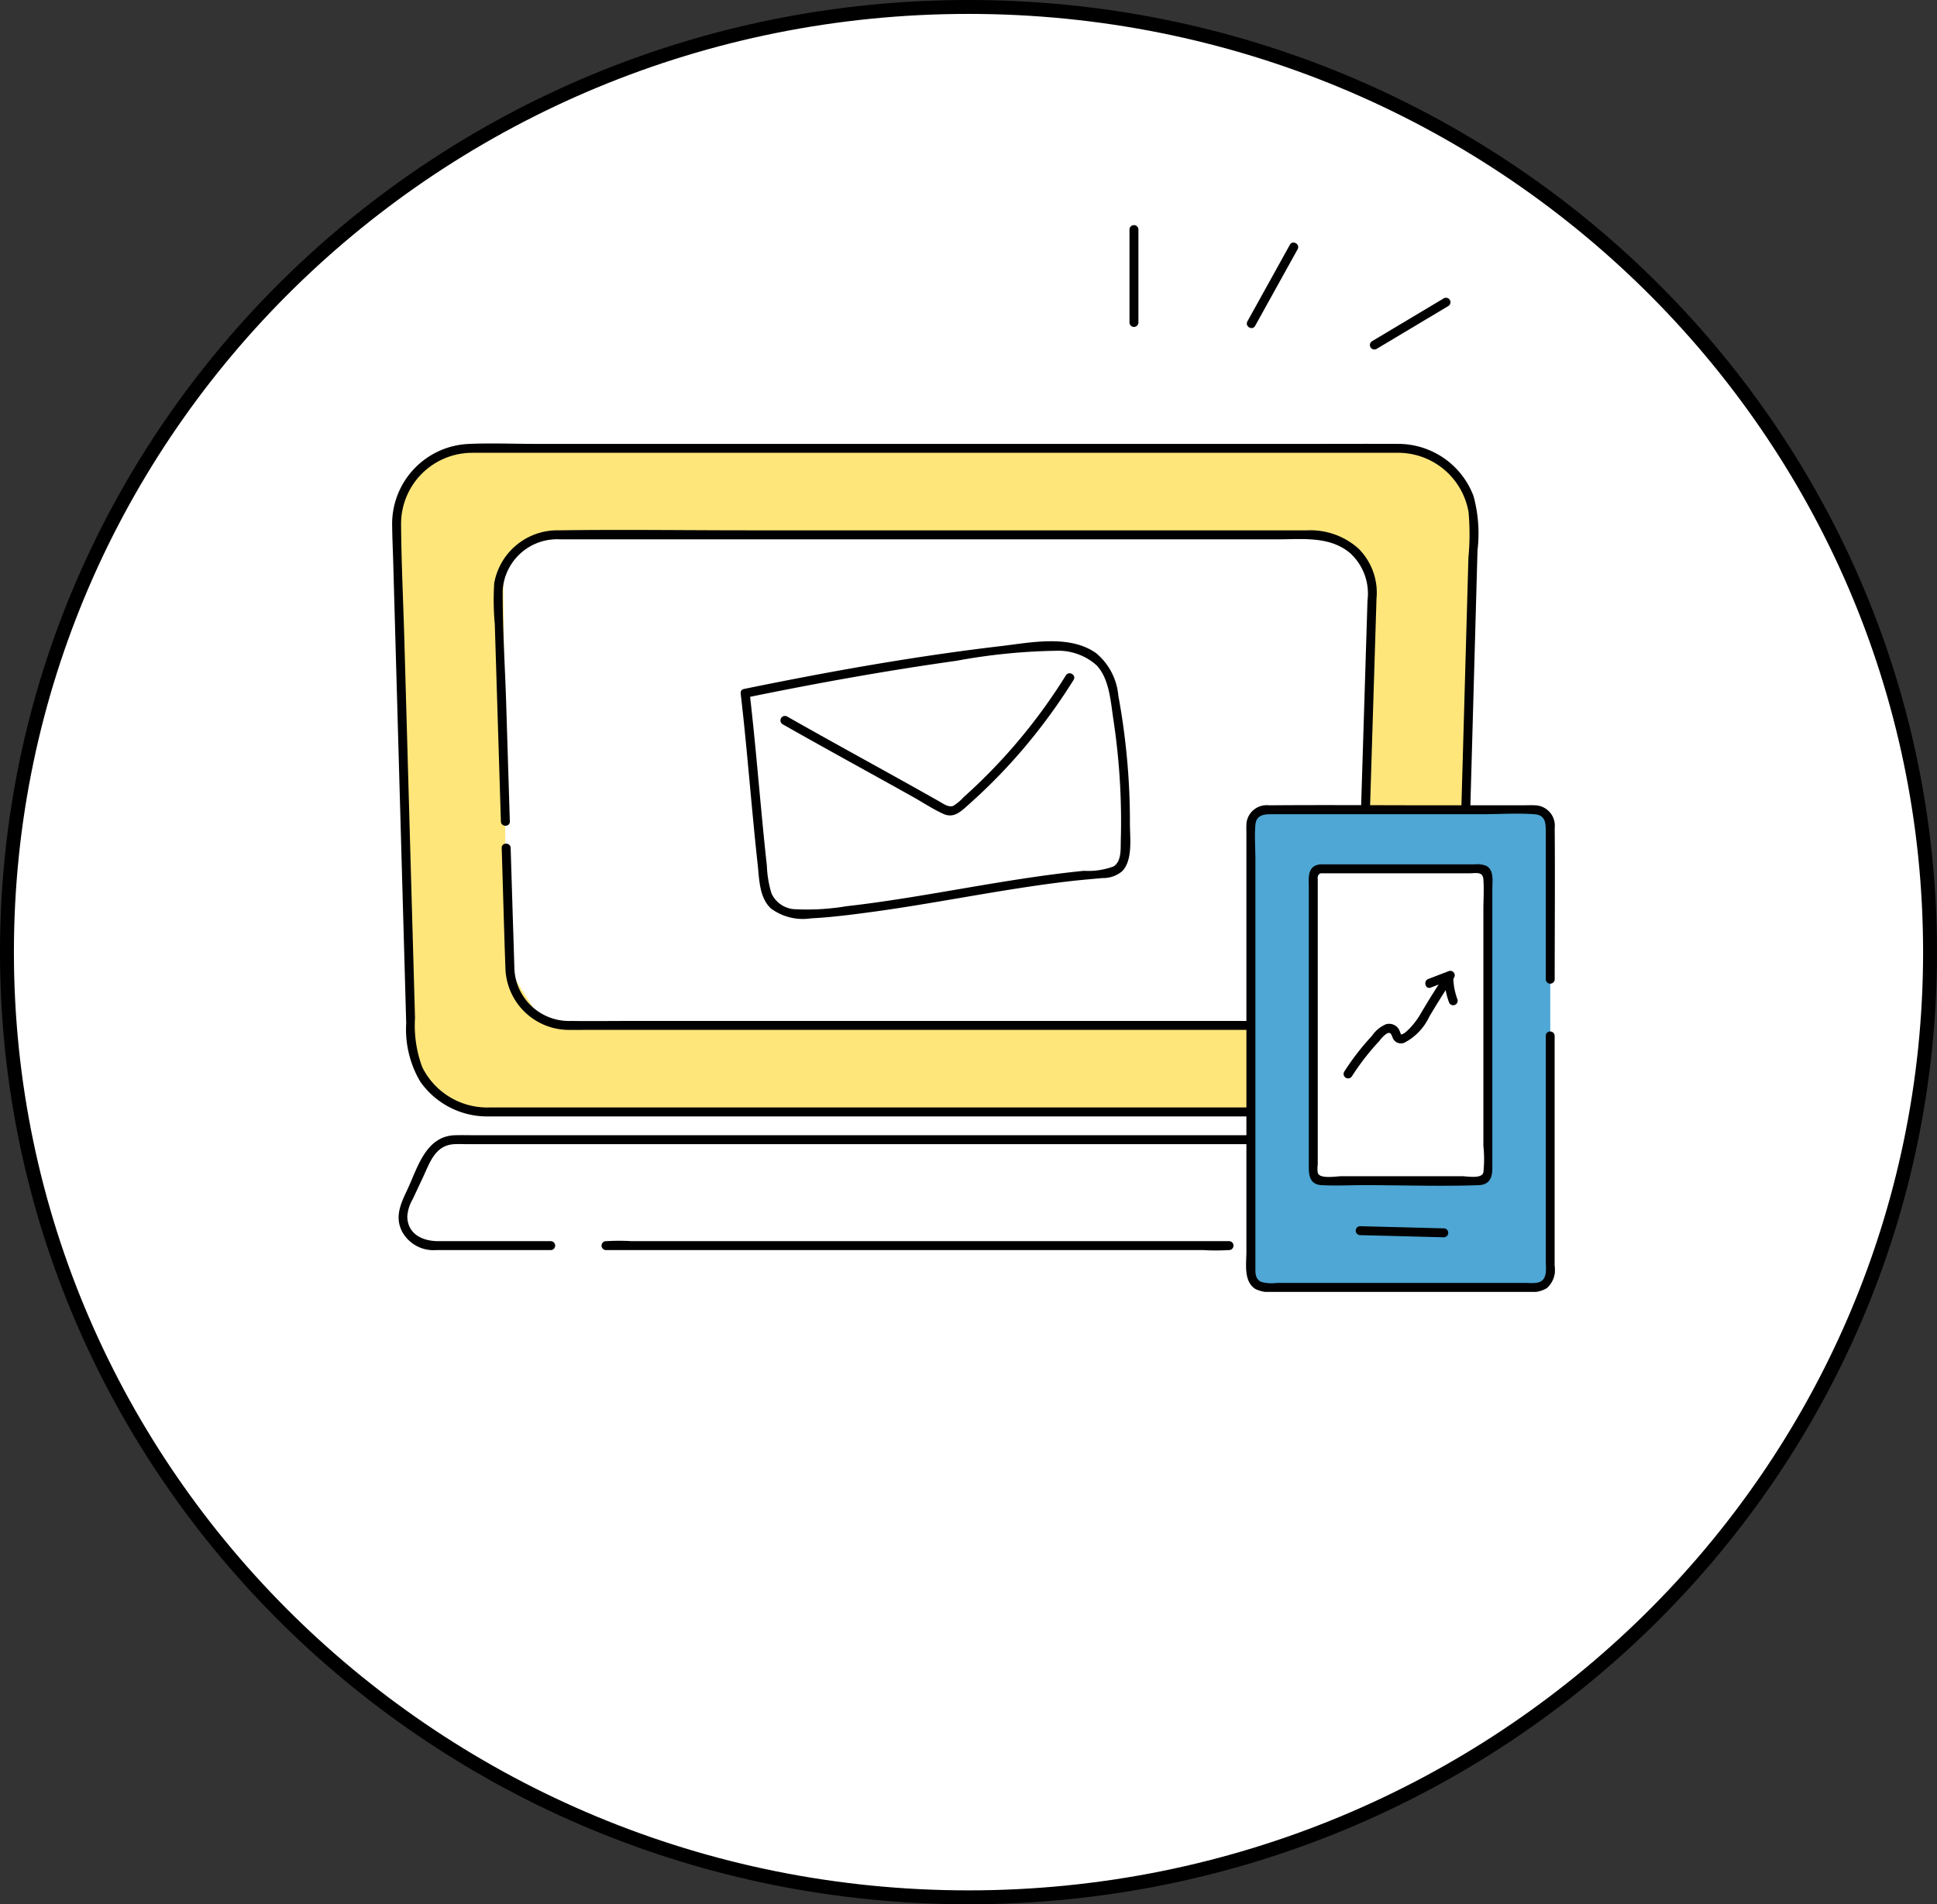
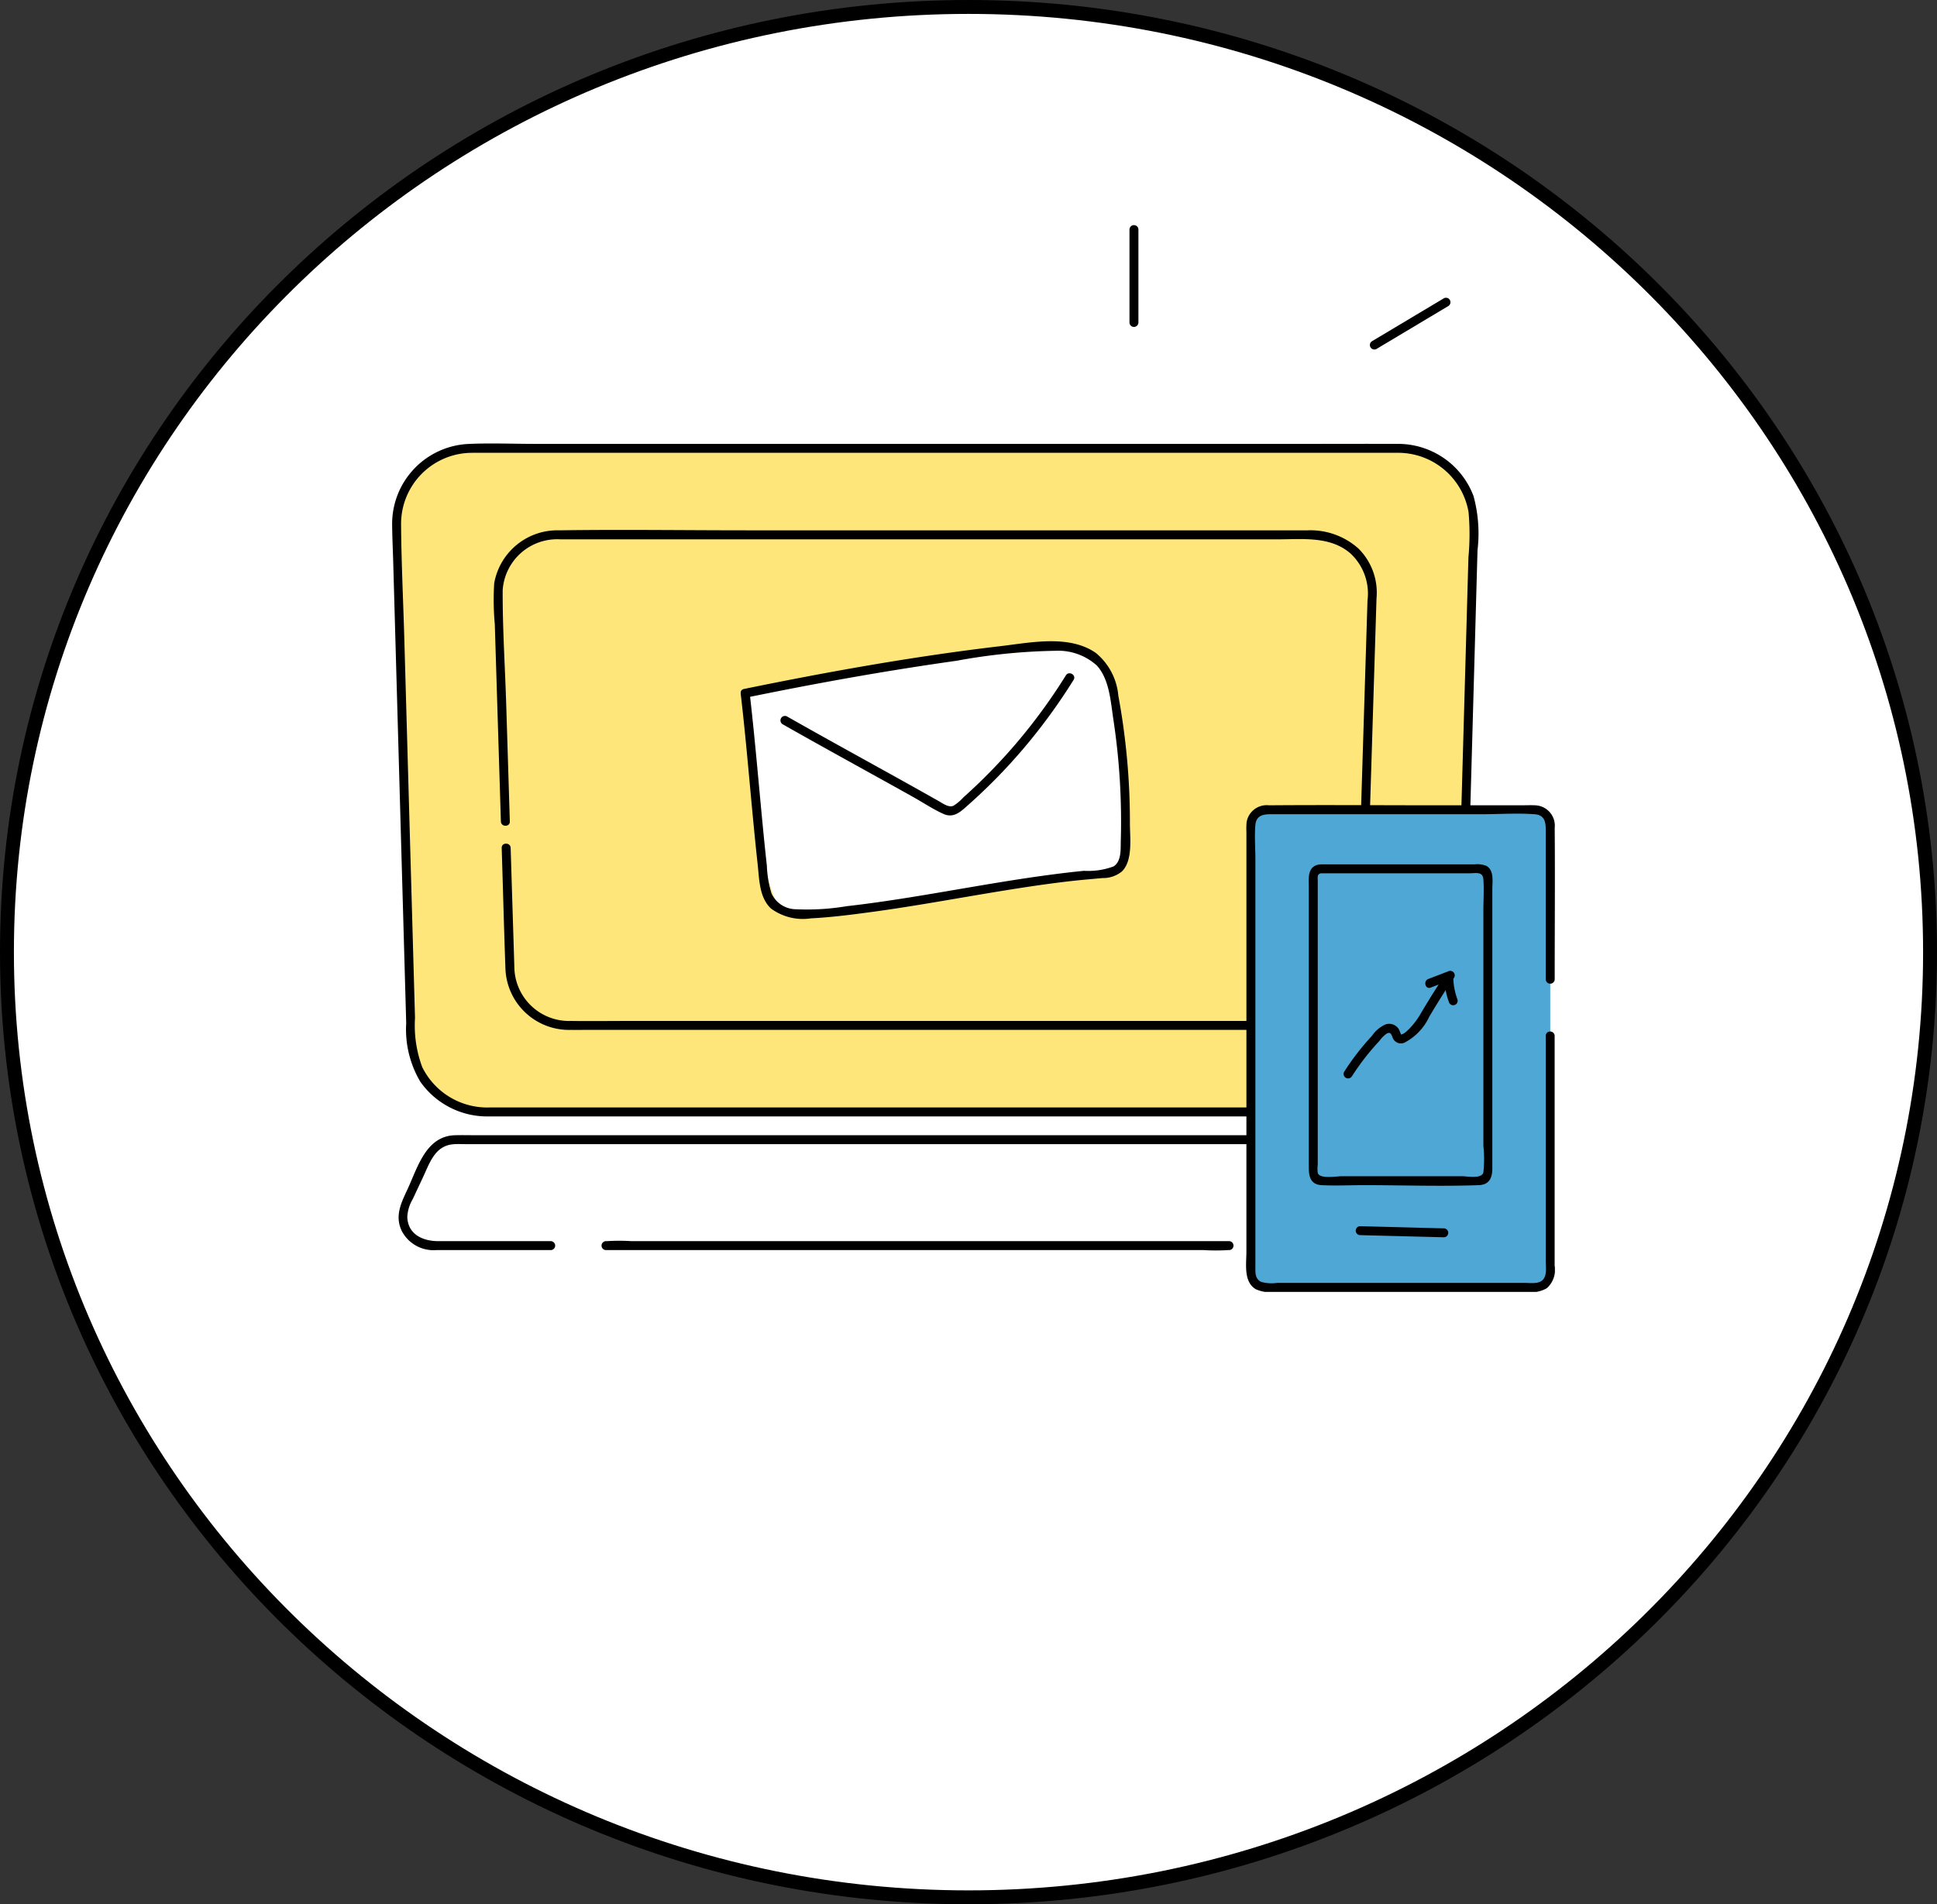
<svg xmlns="http://www.w3.org/2000/svg" width="139.278" height="136.958" viewBox="0 0 139.278 136.958">
  <rect x="0" y="0" width="139.278" height="136.958" fill="#333333" stroke="none" />
  <defs>
    <clipPath id="clip-path">
      <rect id="長方形_1379" data-name="長方形 1379" width="83.608" height="76.732" fill="none" />
    </clipPath>
  </defs>
  <g id="グループ_5517" data-name="グループ 5517" transform="translate(-1141.5 -597.891)">
    <g id="グループ_4675" data-name="グループ 4675">
      <path id="パス_34" data-name="パス 34" d="M1295.2,1875.243c0,37.544-30.954,67.979-69.139,67.979s-69.139-30.435-69.139-67.979,30.955-67.979,69.139-67.979,69.139,30.435,69.139,67.979" transform="translate(-14.922 -1208.873)" fill="#fff" stroke="#000" stroke-width="1" />
    </g>
    <g id="グループ_5302" data-name="グループ 5302" transform="translate(1169.696 614.075)">
      <path id="パス_5727" data-name="パス 5727" d="M56.41,31.23h-38.8l-11.977.014-2.474.807L1.56,33.59.644,36.276l.887,32.208.228,6.043,1.181,2.515,2.78,1.914h61.54l6.253-.325,2.589-2,1.1-3.549.526-23.261L78.1,35.849,76.34,32.64,73.515,31.23Z" transform="translate(-0.313 -15.168)" fill="#ffe67b" />
-       <path id="パス_5728" data-name="パス 5728" d="M17.338,43.88l-1.8,1.84L15.7,67.96l.52,7.061,1.933,3.047,4.013.743H37.7l17.912-.3h14.27l4.757.094,2.081-2.25.372-3.2.928-16.722V47.6l-.854-2.676-3.047-1.592-6.541.031-27.648.075-19.919.074Z" transform="translate(-7.544 -21.043)" fill="#fff" />
      <path id="パス_5729" data-name="パス 5729" d="M49.346,62.441l1.137,11.892,1.338,3.642,3.716.074L76.05,75l.641-1.487-.567-10.7-1.412-3.271L70.7,58.9,58.435,60.509Z" transform="translate(-23.966 -28.605)" fill="#fff" />
      <g id="グループ_5243" data-name="グループ 5243">
        <g id="グループ_5242" data-name="グループ 5242" clip-path="url(#clip-path)">
-           <path id="パス_5730" data-name="パス 5730" d="M148.934,97.8a.322.322,0,0,0,0-.643.322.322,0,0,0,0,.643" transform="translate(-72.182 -47.185)" />
          <path id="パス_5731" data-name="パス 5731" d="M76.671,64.393l-.162,5.748c-.062,2.217.212,4.735-1.4,6.5A5.471,5.471,0,0,1,70.864,78.3H7.049a5.208,5.208,0,0,1-4.884-2.9,8.557,8.557,0,0,1-.52-3.531q-.167-5.926-.334-11.852L.877,44.631C.8,41.863.66,39.089.643,36.319a5.112,5.112,0,0,1,5.086-5.1c.525-.006,1.05,0,1.575,0H70.2c.681,0,1.363,0,2.045,0A5.139,5.139,0,0,1,77.4,35.49a17.907,17.907,0,0,1-.011,3.262l-.182,6.477q-.205,7.271-.41,14.543l-.074,2.636a.322.322,0,0,0,.643,0q.138-4.91.277-9.819l.4-14.365a10.224,10.224,0,0,0-.286-3.892,5.792,5.792,0,0,0-5.482-3.755c-2.022-.009-4.045,0-6.067,0H10.3c-1.617,0-3.252-.071-4.867.007A5.756,5.756,0,0,0,0,36.325c.006.908.051,1.819.077,2.726L.458,52.583Q.67,60.121.883,67.66q.064,2.291.129,4.582a7.376,7.376,0,0,0,1.014,4.207A5.876,5.876,0,0,0,7,78.945H71.1a5.876,5.876,0,0,0,4.975-2.5c1.268-1.845,1.017-4.294,1.077-6.43q.079-2.813.158-5.625a.322.322,0,0,0-.643,0" transform="translate(0 -14.836)" />
          <path id="パス_5732" data-name="パス 5732" d="M15.347,63.612l-.259-8.384c-.085-2.745-.268-5.508-.255-8.255a3.925,3.925,0,0,1,4.144-3.655c.483,0,.967,0,1.45,0H70.558c1.783,0,3.785-.247,5.236,1.016a3.94,3.94,0,0,1,1.222,3.386l-.11,3.547q-.334,10.809-.669,21.618a11.56,11.56,0,0,1-.126,2.152,4.049,4.049,0,0,1-4.125,2.919c-1.618.006-3.235,0-4.852,0H23.894c-1.382,0-2.766.02-4.148,0a3.932,3.932,0,0,1-4.072-3.771c-.046-1.617-.1-3.234-.15-4.852q-.059-1.909-.118-3.819c-.012-.412-.656-.415-.643,0,.091,2.921.165,5.844.271,8.765a4.577,4.577,0,0,0,4.688,4.32c.356.006.713,0,1.069,0H70.647c.482,0,.964.006,1.446,0a4.722,4.722,0,0,0,4.553-3.078A9.169,9.169,0,0,0,76.878,73q.065-2.105.13-4.211l.38-12.275q.138-4.475.277-8.951a4.473,4.473,0,0,0-1.294-3.578,5.167,5.167,0,0,0-3.661-1.315H32.49c-4.528,0-9.061-.065-13.589,0a4.615,4.615,0,0,0-4.677,3.8,19.061,19.061,0,0,0,.041,2.933l.361,11.677q.039,1.264.078,2.528c.013.412.656.415.643,0" transform="translate(-6.884 -20.712)" />
          <path id="パス_5733" data-name="パス 5733" d="M48.719,61.942c.321,2.72.555,5.45.811,8.176.129,1.374.261,2.747.412,4.118.119,1.075.109,2.4.961,3.191a3.867,3.867,0,0,0,2.873.705c1.456-.074,2.913-.262,4.356-.457,3.167-.428,6.308-1.019,9.462-1.531,1.644-.267,3.291-.513,4.946-.7.733-.082,1.467-.142,2.2-.21a2.129,2.129,0,0,0,1.4-.481c.8-.793.567-2.441.57-3.44q.006-2.349-.211-4.692c-.139-1.5-.343-3.007-.621-4.493a4.487,4.487,0,0,0-1.612-3.08c-1.9-1.333-4.667-.755-6.8-.5-6.212.728-12.383,1.832-18.508,3.087-.405.083-.234.7.171.62,5-1.027,10.038-1.935,15.1-2.646a42.721,42.721,0,0,1,7.114-.72,4.146,4.146,0,0,1,2.986,1.058c.922,1,1,2.663,1.2,3.941a48.838,48.838,0,0,1,.524,8.664c-.017.606.059,1.473-.517,1.844a5.2,5.2,0,0,1-2.132.317c-1.381.138-2.758.32-4.131.525-2.834.423-5.651.949-8.48,1.4-1.481.236-2.965.453-4.454.62a17.117,17.117,0,0,1-3.637.22,1.954,1.954,0,0,1-1.767-1.146,7.808,7.808,0,0,1-.331-1.995c-.152-1.368-.284-2.737-.413-4.107-.26-2.763-.5-5.53-.821-8.286-.048-.406-.691-.411-.643,0" transform="translate(-23.66 -28.267)" />
          <path id="パス_5734" data-name="パス 5734" d="M54.416,66.339c3.121,1.775,6.276,3.492,9.41,5.246.713.4,1.42.874,2.165,1.21.761.343,1.273-.189,1.812-.668a40.341,40.341,0,0,0,3.892-3.97,41.65,41.65,0,0,0,3.656-5c.22-.352-.336-.675-.555-.325a40.484,40.484,0,0,1-3.92,5.293q-1.1,1.254-2.3,2.415-.56.541-1.141,1.06a3.415,3.415,0,0,1-.725.611c-.338.148-.766-.172-1.047-.331-3.627-2.055-7.295-4.034-10.918-6.095a.322.322,0,0,0-.325.555" transform="translate(-26.352 -30.442)" />
          <path id="パス_5735" data-name="パス 5735" d="M103.725,7.025V.311a.322.322,0,0,0-.643,0V7.025a.322.322,0,0,0,.643,0" transform="translate(-50.064 0)" />
-           <path id="パス_5736" data-name="パス 5736" d="M120.082,8.443l3.056-5.513c.2-.363-.354-.687-.555-.325l-3.056,5.513c-.2.362.354.687.555.325" transform="translate(-58.03 -1.188)" />
          <path id="パス_5737" data-name="パス 5737" d="M137.155,13.845l5.177-3.094a.322.322,0,0,0-.325-.555l-5.177,3.094a.322.322,0,0,0,.325.555" transform="translate(-66.38 -4.929)" />
          <path id="パス_5738" data-name="パス 5738" d="M74.406,142.06H31.425a14.479,14.479,0,0,0-1.768,0,.724.724,0,0,1-.082,0,.322.322,0,0,0,0,.643H72.556a14.473,14.473,0,0,0,1.768,0,.717.717,0,0,1,.082,0,.322.322,0,0,0,0-.643" transform="translate(-14.213 -68.979)" />
          <path id="パス_5739" data-name="パス 5739" d="M11.86,134.887H3.752c-1.089,0-2.184-.478-2.22-1.746a2.788,2.788,0,0,1,.387-1.271l.728-1.551c.5-1.062.876-2.339,2.271-2.407.337-.016.679,0,1.017,0H73.074c.371,0,.748-.017,1.118,0,1.281.061,1.659,1.095,2.119,2.075a18.3,18.3,0,0,1,1.2,2.608,1.838,1.838,0,0,1-1.938,2.292c-.773,0-1.546,0-2.319,0H65.074a.322.322,0,0,0,0,.643c3.551,0,7.113.09,10.663,0a2.475,2.475,0,0,0,2.457-2.072,5.156,5.156,0,0,0-.876-2.832c-.707-1.507-1.238-3.331-3.229-3.357-1.75-.023-3.5,0-5.253,0H6.487c-.505,0-1.012-.013-1.516,0-2.127.058-2.7,2.353-3.455,3.953-.455.97-.9,1.907-.363,2.969a2.574,2.574,0,0,0,2.462,1.339H11.86a.322.322,0,0,0,0-.643" transform="translate(-0.441 -61.806)" />
          <path id="パス_5740" data-name="パス 5740" d="M121.745,81.768H139.9a1.685,1.685,0,0,1,1.685,1.685v30.981a1.685,1.685,0,0,1-1.685,1.685H121.745a1.685,1.685,0,0,1-1.685-1.685V83.453a1.685,1.685,0,0,1,1.685-1.685" transform="translate(-58.31 -39.712)" fill="#4ea7d4" />
-           <path id="パス_5741" data-name="パス 5741" d="M130.143,90.027h10.415a1.04,1.04,0,0,1,.967,1.1v20.222a1.04,1.04,0,0,1-.967,1.1H130.143a1.04,1.04,0,0,1-.967-1.1V91.127a1.04,1.04,0,0,1,.967-1.1" transform="translate(-62.737 -43.724)" fill="#fff" />
          <path id="パス_5742" data-name="パス 5742" d="M140.934,97.7v16.216c0,.415.1,1.021-.216,1.348-.292.307-.9.216-1.28.216H121.605a2.81,2.81,0,0,1-1.137-.074c-.453-.228-.414-.675-.414-1.086V84.981c0-.8-.071-1.639,0-2.438.06-.679.554-.771,1.085-.771h15.142c1.269,0,2.578-.094,3.844,0,.8.059.808.656.808,1.252v10.63a.322.322,0,0,0,.643,0c0-3.633.03-7.268,0-10.9a1.463,1.463,0,0,0-1.388-1.624c-.356-.017-.716,0-1.072,0h-5.9c-4.061,0-8.122-.033-12.183,0a1.463,1.463,0,0,0-1.61,1.209,5.076,5.076,0,0,0-.014.7v30.187c0,.879-.221,2.162.662,2.7a2.423,2.423,0,0,0,1.323.205h18.217a2.188,2.188,0,0,0,1.4-.273,1.758,1.758,0,0,0,.561-1.613V97.7a.322.322,0,0,0-.643,0" transform="translate(-57.983 -39.395)" />
          <path id="パス_5743" data-name="パス 5743" d="M128.975,90.042h10.686c.493,0,1-.153,1.039.436.053.733,0,1.492,0,2.227v16.947a8.875,8.875,0,0,1,0,1.9c-.119.491-1.165.275-1.553.275h-8.626c-.364,0-1.587.224-1.73-.233a2.319,2.319,0,0,1,0-.6V90.561c0-.224-.071-.475.269-.53.407-.066.235-.686-.171-.62-.872.141-.742,1.015-.742,1.667v20.092c0,.651.1,1.253.917,1.3,1.019.053,2.055,0,3.075,0,2.738,0,5.494.1,8.23,0,.764-.027.974-.54.974-1.2V91.189c0-.549.145-1.375-.436-1.684a1.738,1.738,0,0,0-.839-.105H128.975a.322.322,0,0,0,0,.643" transform="translate(-62.235 -43.417)" />
          <path id="パス_5744" data-name="パス 5744" d="M141.056,140.157,135.013,140a.322.322,0,0,0,0,.643l6.043.155a.322.322,0,0,0,0-.643" transform="translate(-65.422 -67.995)" />
          <path id="パス_5745" data-name="パス 5745" d="M133.6,111.877a17.708,17.708,0,0,1,1.986-2.557,2.2,2.2,0,0,1,.516-.519c.273-.141.325.03.418.25a.637.637,0,0,0,.85.407,4.017,4.017,0,0,0,1.8-1.881c.57-.955,1.15-1.9,1.787-2.81a.324.324,0,0,0-.363-.472l-1.495.575c-.382.147-.216.769.171.62l1.494-.575-.363-.472c-.637.912-1.217,1.855-1.787,2.81a5.6,5.6,0,0,1-.864,1.178c-.1.1-.409.422-.568.412l-.034.034a1.015,1.015,0,0,1-.069-.164,1.841,1.841,0,0,0-.106-.239.818.818,0,0,0-.929-.344,2.319,2.319,0,0,0-1,.833,18.039,18.039,0,0,0-2,2.588.322.322,0,0,0,.555.325" transform="translate(-64.593 -50.645)" />
          <path id="パス_5746" data-name="パス 5746" d="M147.1,104.94a5.476,5.476,0,0,0,.326,1.748.321.321,0,1,0,.62-.171,5.174,5.174,0,0,1-.223-.8c-.013-.066-.024-.132-.034-.2,0-.015,0-.03-.007-.046,0,.034,0,.032,0-.007s-.008-.061-.011-.092c-.015-.144-.024-.288-.027-.432a.321.321,0,1,0-.643,0" transform="translate(-71.442 -50.81)" />
        </g>
      </g>
    </g>
  </g>
</svg>